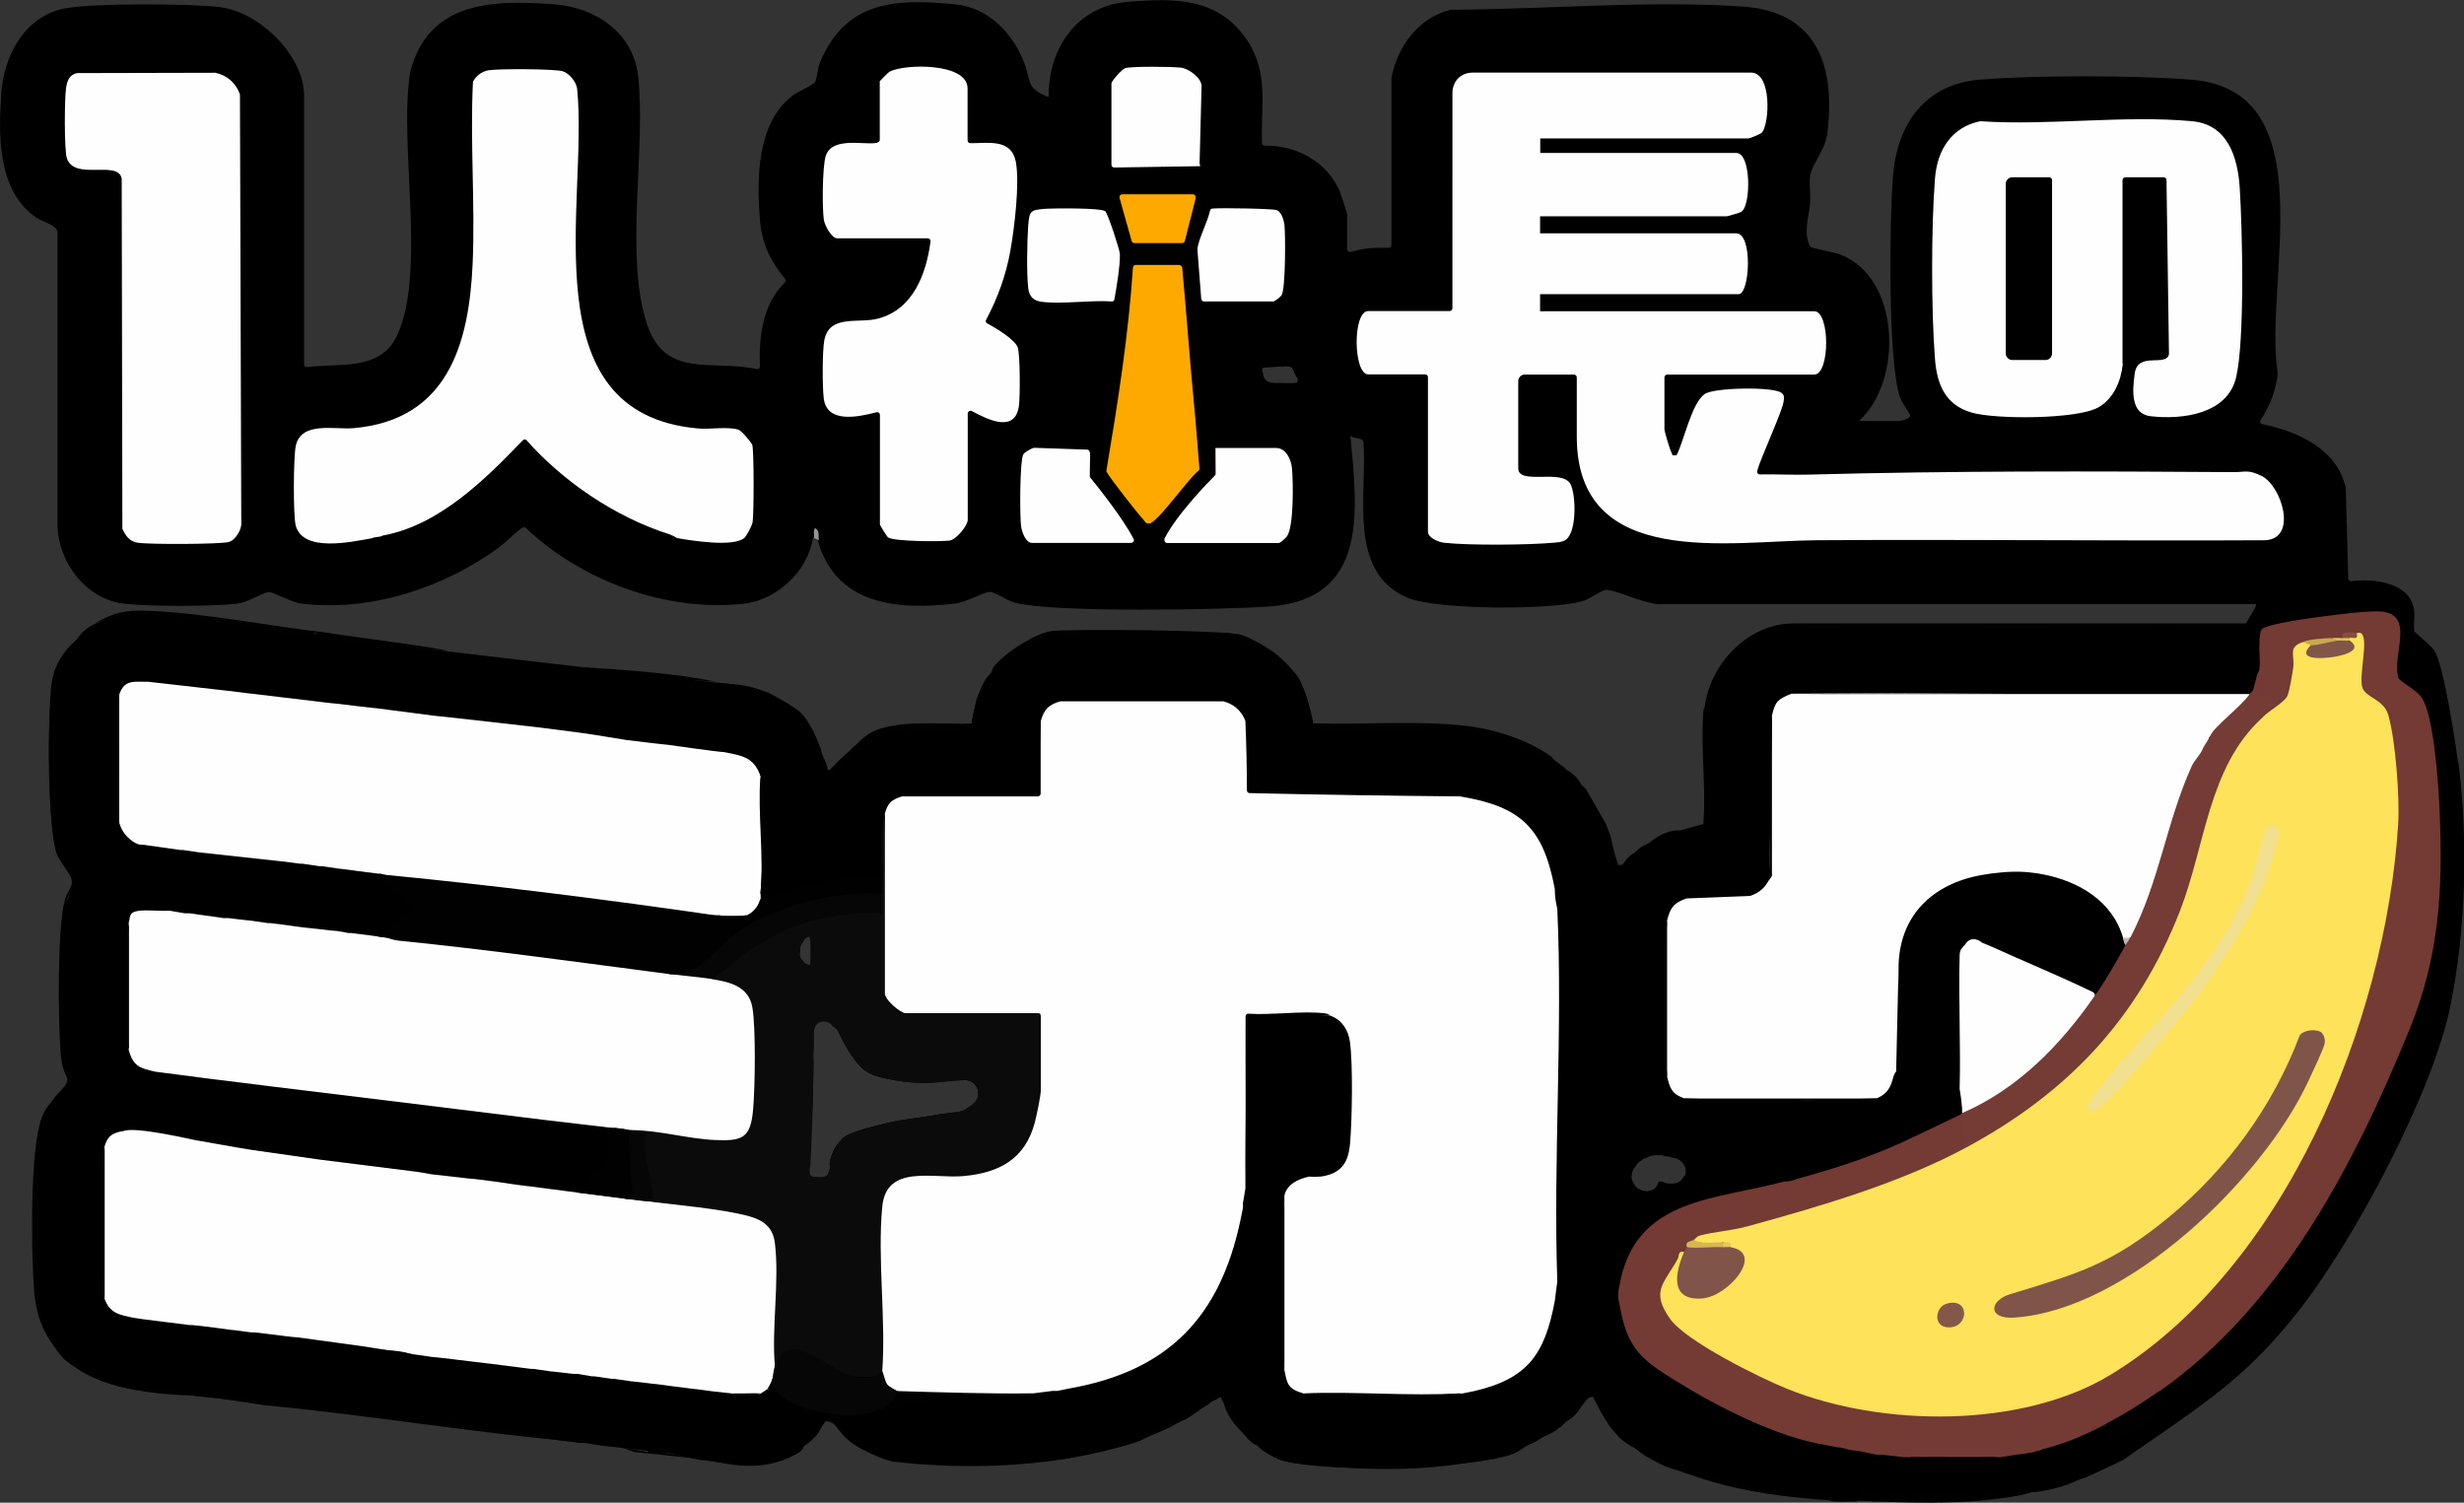
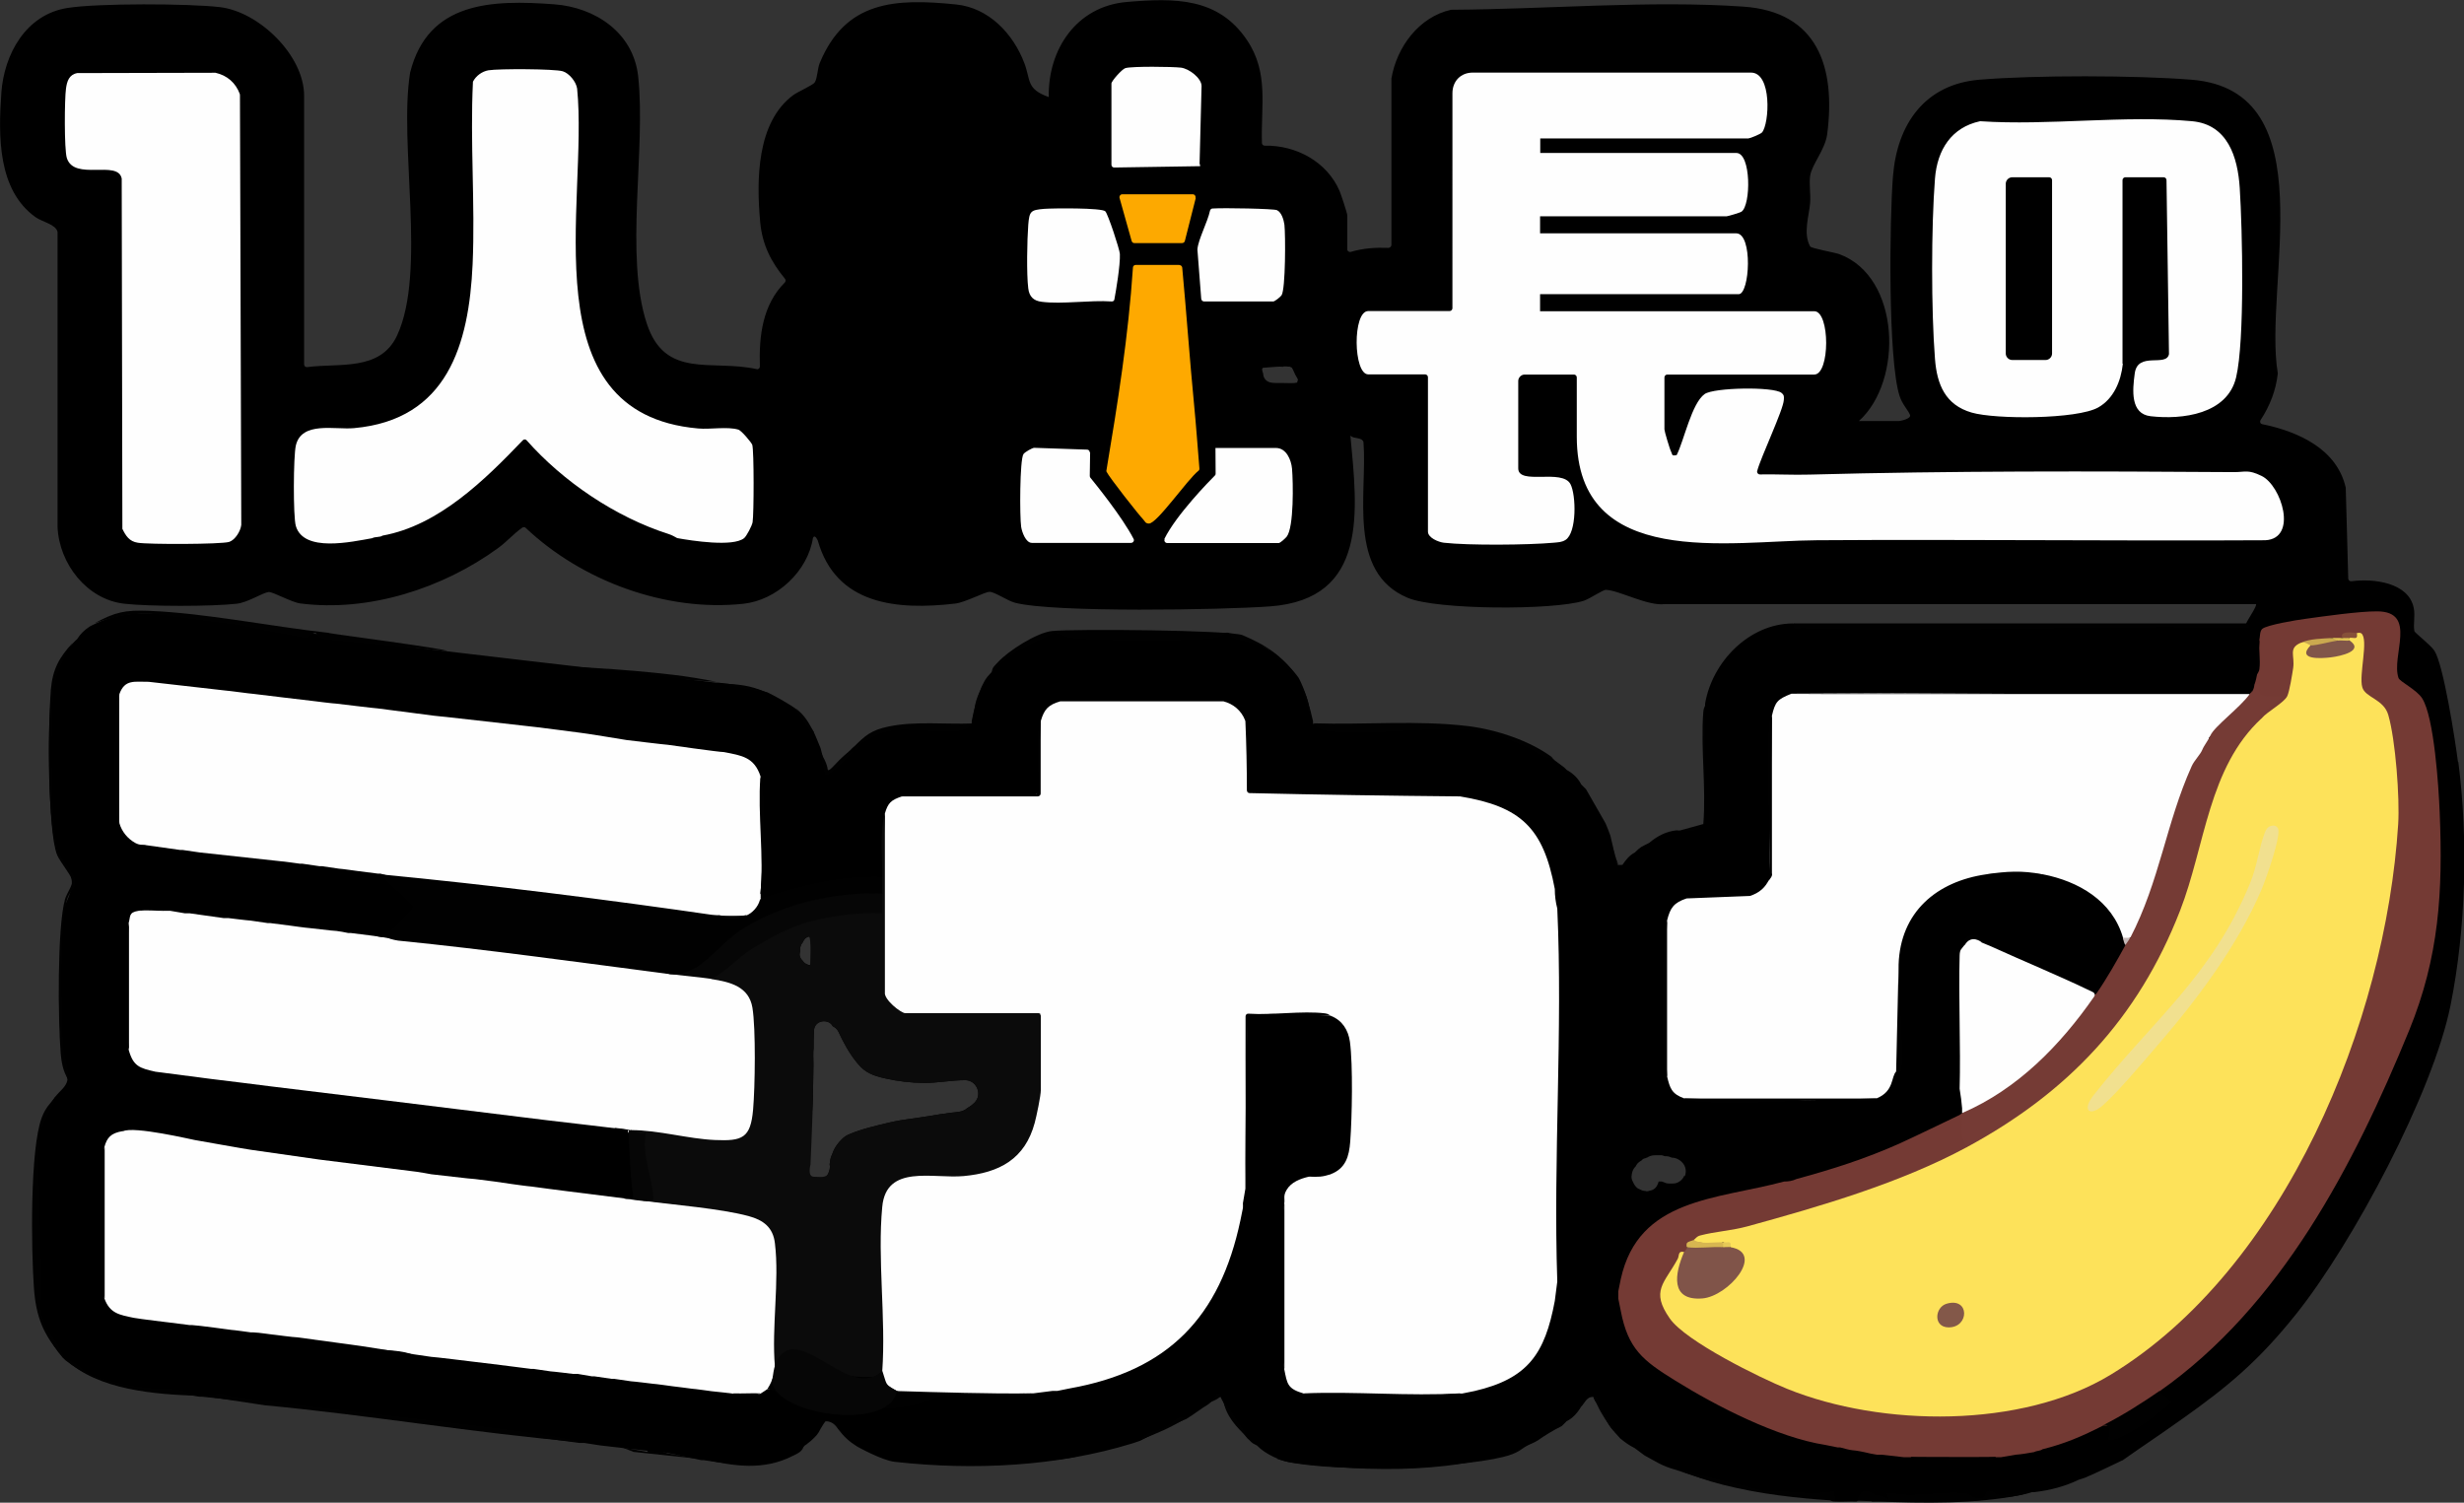
<svg xmlns="http://www.w3.org/2000/svg" id="_レイヤー_2" data-name="レイヤー 2" viewBox="0 0 149 90.87">
  <rect x="0" y="0" width="149" height="90.87" fill="#333333" stroke="none" />
  <defs>
    <style>
      .cls-1 {
        fill: #010101;
      }

      .cls-2 {
        fill: #c5b8b7;
      }

      .cls-3 {
        fill: #e6c957;
      }

      .cls-4 {
        fill: #61312c;
      }

      .cls-5 {
        fill: #753b35;
      }

      .cls-6 {
        fill: #865039;
      }

      .cls-7 {
        fill: #f1e08f;
      }

      .cls-8 {
        fill: #fde25a;
      }

      .cls-9 {
        fill: #fea900;
      }

      .cls-10 {
        fill: #e1c354;
      }

      .cls-11 {
        fill: #636363;
      }

      .cls-12 {
        fill: #060606;
      }

      .cls-13 {
        fill: #805549;
      }

      .cls-14 {
        fill: #743a34;
      }

      .cls-15 {
        fill: #0b0b0b;
      }

      .cls-16 {
        fill: #805449;
      }

      .cls-17 {
        fill: silver;
      }

      .cls-18 {
        fill: #959595;
      }

      .cls-19 {
        fill: #fefefe;
      }

      .cls-20 {
        fill: #815649;
      }

      .cls-21 {
        fill: #caa94f;
      }

      .cls-22 {
        fill: #fda900;
      }

      .cls-23 {
        fill: #835849;
      }

      .cls-24 {
        fill: #d7b651;
      }

      .cls-25 {
        fill: #3c1d1a;
      }

      .cls-26 {
        fill: #888;
      }
    </style>
  </defs>
  <g id="_レイヤー_1-2" data-name="レイヤー 1">
    <g>
      <path class="cls-1" d="M87.78,48c.2-.1.44.15.5.16l-12.67-.25c-.19-.05-.1.05-.13-.12-.22-1.18-.01-2.95-.17-4.2" />
      <path class="cls-1" d="M97.86,52.28c-.17-.08-.28-1.17-.55-1.43" />
      <path class="cls-1" d="M78.91,88.24c3.07.4,6.6.5,9.7.11.88-.11,2.32-.3,2.85-.96l1.24-.18c-.78.41-.76.64-1.82.9-2.82.7-11.07,1.02-13.69.1" />
      <path class="cls-1" d="M55.18,88.24c2.74.03,6.83.34,9.37-.05,1.38-.21,2.56-.99,3.98-.97" />
      <path class="cls-1" d="M39.12,87.8s.18-.2.25-.26l1,.35,2.07.35-4.13-.44-.74-.29" />
      <path class="cls-1" d="M48.63,87.36c-.09.42-.36.52-.71.69-1.73.88-3.53.63-5.34.19,1.08.07,3.02.24,4.04.11" />
      <path class="cls-1" d="M103,49.83c.18-2.2-.17-4.61,0-6.78.02-.28.14-.4.16-.5.24,2.39.12,4.8.14,7.21,0,.04-.01.08-.03.11-.62.91-1.72.13-2.58.6" />
      <path class="cls-1" d="M112.75,87.8c.24,0,.61-.09.74.15" />
      <path class="cls-4" d="M112.3,87.8c-.03-.06.02-.21,0-.29" />
      <path class="cls-25" d="M111.71,87.51c.2,0,.4-.01.59,0" />
      <path class="cls-1" d="M13.85,69.38c-.19-.01-.39.01-.59,0" />
      <path class="cls-11" d="M13.26,69.38c-.16,0-.5.05-.58-.01-.06-.05.02-.23,0-.28" />
      <path class="cls-17" d="M36.69,44.47v.29c-.39-.02-.85.16-.74-.29" />
      <path class="cls-1" d="M35.96,44.47c-.19,0-.49.08-.59-.15" />
      <path class="cls-1" d="M21.17,39.84c6.26.35,13.26.22,19.56.97.85.1,1.76.25,2.6.42-6.81-.43-14.42-1.34-21.22-2.44" />
      <path class="cls-26" d="M20.63,38.58c-.03-.05.02-.21,0-.29" />
      <path d="M148.63,46.04c-.16-1.27-.87-5.84-1.42-6.69-.22-.34-1.19-1.09-1.21-1.18-.08-.43.06-.93-.04-1.41-.31-1.54-2.44-1.79-3.77-1.61-.1.01-.18-.06-.19-.16l-.15-5.45s0-.03,0-.04c-.53-2.37-2.91-3.41-5.05-3.85-.12-.02-.16-.15-.1-.25.56-.85.93-1.8,1.04-2.82-.9-5.36,2.98-17.11-5.22-17.76-3.37-.27-9.48-.28-12.83,0-3.3.28-4.97,2.69-5.22,5.83-.21,2.59-.31,11.11.4,13.3.16.5.52.86.63,1.14.09.24-.61.37-.66.37h-2.43c2.69-2.42,2.52-8.72-1.18-10.09-.31-.11-1.71-.35-1.77-.47-.44-.79-.06-1.86,0-2.63.04-.53-.07-1.14,0-1.63.09-.67.9-1.58,1.03-2.51.53-4.07-.57-7.42-5.07-7.73-5.65-.39-11.96.16-17.63.19-.01,0-.03,0-.04,0-1.94.43-3.29,2.25-3.61,4.16,0,.01,0,.02,0,.04v10.03c-.01.1-.1.17-.19.17-.78-.03-1.51.02-2.26.24-.11.03-.22-.04-.22-.16v-2.06c0-.11-.38-1.26-.46-1.45-.76-1.78-2.64-2.79-4.53-2.75-.09,0-.17-.07-.17-.16-.07-2.24.43-4.24-.9-6.22-1.74-2.59-4.37-2.56-7.28-2.31-3.03.26-4.77,2.87-4.71,5.75-1.38-.49-1.08-1.02-1.48-2.06-.67-1.77-2.15-3.34-4.12-3.54-3.71-.38-6.69-.22-8.25,3.54-.14.34-.14.92-.3,1.17-.11.17-.99.55-1.3.77-2.23,1.65-2.23,5.17-2,7.69.13,1.37.66,2.4,1.5,3.42.05.07.05.16-.01.22-1.35,1.35-1.57,3.24-1.51,5.08,0,.11-.09.19-.2.16-2.71-.6-5.53.63-6.64-2.76-1.35-4.11-.04-10.54-.52-14.95-.29-2.64-2.6-4.17-5.08-4.35-3.76-.28-7.63-.18-8.71,4.13-.7,4.33,1,12.02-.78,15.88-1.01,2.2-3.5,1.67-5.44,1.93-.1.01-.19-.06-.19-.16V5.79c0-2.45-2.74-5.09-5.1-5.36-1.88-.22-7.38-.24-9.2.05C1.56.87.24,3.29.08,5.63c-.18,2.59-.23,5.87,2.08,7.51.4.28,1.23.43,1.32.89v17.83c.09,2.22,1.77,4.4,4.05,4.65,1.53.17,5.25.17,6.78,0,.69-.08,1.57-.67,1.94-.71.24-.02,1.38.62,1.9.69,4.15.54,8.64-.92,11.96-3.34.54-.39.94-.87,1.47-1.24.07-.05.16-.04.22.02,3.37,3.19,8.46,5.09,13.16,4.58,2.02-.22,3.89-1.97,4.2-3.98.07-.15.17-.1.29.15,1.1,3.9,4.78,4.23,8.31,3.82.65-.08,1.78-.71,2.08-.71.31,0,1.08.54,1.54.66,2.34.61,12.59.43,15.42.22,5.98-.44,5.28-5.81,4.86-10.32.23.21.68.07.79.38.24,3.12-1,7.87,2.67,9.42,1.74.74,8.83.76,10.65.18.37-.12,1.16-.67,1.34-.66.78.02,2.55,1,3.56.86h35.75c.1.08-.53.98-.59,1.17l-.13.17-5.18-.05c-7.34.07-14.64.08-21.92.04.16-.09.01-.12-.19-.16-2.65.02-4.87,2.33-5.3,4.84,0,.01,0,.03,0,.04-.02,2.4-.02,4.8,0,7.21-.35.43-.92.57-1.7.42-.64.05-1.21.36-1.68.76-.51.26-.49.21-.88.59-.32.16-.54.45-.74.74-.04.01-.27.01-.29,0-.17-.6-.31-1.19-.44-1.77-.07-.21-.2-.52-.29-.74l-1.18-2.06c-.08-.09-.19-.18-.29-.29-.19-.38-.51-.68-.88-.88-.05-.05-.1-.1-.15-.15l-.59-.44c-.05-.05-.1-.11-.15-.15-2.22-1.18-4.42-2.04-7.03-1.88l-5.94.09c-.51-.01-1.02-.04-1.48-.27-.01-.04.01-.1,0-.15-.19-.8-.39-1.61-.74-2.36-.05-.1-.11-.24-.15-.29-1.12-1.5-2.52-2.25-4.27-2.7-.02,0-.04,0-.06,0-3.43.36-7.01.29-10.45-.01-.02,0-.05,0-.07,0-1.39.48-2.85,1.19-3.72,2.42-.37.39-.36.43-.59.88-.26.67-.46,1.36-.59,2.06-.01.05.01.11,0,.15-1.23.28-2.52.35-3.87.21-1.38-.08-2.4.55-3.35,1.27-.05.05-.1.1-.15.15-.43.36-.83.77-1.19,1.24l-.24-.07-.34-1.32c-.12-.28-.32-.8-.44-1.03l-1.02-1.31s-.02-.02-.03-.03c-.37-.28-1.31-.81-1.74-1.01,0,0-.02,0-.02,0-.95-.33-1.94-.47-2.93-.58-.05,0-.1,0-.15,0-7.66-.88-15.23-1.77-22.7-2.65-.14-.22-.3-.22-.44,0l-.29.05c-.39-.26-.93-.53-1.41-.28-2.9-.57-6.3-1.19-9.27-1.3-1.24-.04-2.34.08-3.48.65-.09.05-.21.09-.29.15-.31.2-.56.45-.74.74-.12.11-.19.18-.29.29-.88.99-1.09,1.98-1.28,3.23-.26,1.75-.21,8.02.4,9.58,0,.02.02.03.03.05,1.04,1.34,1.01,1.6.34,3.1,0,.02-.01.04-.01.05-.29,3.39-.55,7.06.22,10.36-.07.43-.49.69-.74,1.03-1.11,1.58-1.29,3.25-1.21,5.25l.05,4.54c-.09,2.35.07,4.19,1.62,5.99.05.05.1.1.16.15,1.9,1.5,4.23,1.88,6.62,1.96,0,0,.01,0,.02,0l1.45.24s.1,0,.15,0c7.5.76,15.38,1.79,22.85,2.8.1,0,.2,0,.29,0l.97.15,2.89.33c1.07.03,2.11.34,3.21.56.05,0,.1,0,.15,0,2.07.32,4.46.67,6.1-.88.15-.09.24-.19.38-.29.36-.34.4-.37.59-.74.1-.15.15-.27.29-.44.29-.01.54.13.74.44.39.51.67.77,1.18,1.09,0,0,1.48.83,2.26.92,4.77.53,9.82.29,14.4-1.12.15-.05.31-.1.44-.15.92-.49,1.85-.93,2.79-1.32,0,0,.02,0,.02-.01.45-.27.87-.61,1.32-.88.32-.3.57-.45.74-.44.04.06.07.18.15.29.34.83.9,1.53,1.47,2.21.27.22.15.23.59.44.48.51,1.45.96,2.15,1.04,4.57.55,10.31.74,14.51-1.19.1-.05.2-.09.29-.15.47-.33.96-.63,1.47-.88.09-.08.19-.19.29-.29.38-.19.67-.52.88-.88.2-.18.33-.63.74-.59l.29.59c.05.1.09.19.15.29.33.59.72,1.13,1.18,1.62.31.25.52.41.88.59.18.13.38.28.59.44.76.41,1.05.64,1.92.88,3,1.06,6.07,1.67,9.19,1.64.06.18.19.27.39.27.44.03.89-.02,1.33,0,.29-.23.6-.23.94,0,1.76-.09,3.57-.15,5.44-.18.63.2,1.19.17,1.68-.1.85.08,1.7-.02,2.56-.29.05,0,.1,0,.15,0,.95-.11,1.84-.35,2.65-.74.15-.05.33-.1.44-.15.56-.23,2.19-1.02,2.19-1.02.02,0,.04-.01.05-.02,1.46-1.03,1.72-1.17,3.5-2.43,2.87-2.02,4.74-3.6,6.99-6.42,3.41-4.27,8.26-13.35,9.33-18.67.93-4.65,1.07-9.97.47-14.68ZM78.45,23.07c.02.05-.03.09-.07.07,0,0,0,.01,0,.01-.02,0-.04,0-.05,0,0,0,0,.01-.01.01-.27.02-.54,0-.8,0-.24,0-.5.02-.73-.04-.15-.04-.28-.14-.35-.29-.04-.08-.05-.17-.06-.26-.04-.08-.06-.17-.06-.26,0-.02.02-.02.03-.03,0-.02,0-.04.04-.04.26-.02.53-.04.79-.06.14-.01.28-.01.42,0,0,0,0-.02.02-.02.04,0,.08,0,.12,0,0,0,0,0,0,0,.05,0,.1,0,.15.01.06,0,.12,0,.17.03,0,0,0,0,0,.02.02,0,.03,0,.05,0,.12.18.17.39.29.57.03.04.05.08.07.13.01.03.03.07,0,.11,0,0-.01,0-.01,0,0,0,0,0,0,0ZM48.36,57.68c0-.05.01-.09.02-.12,0-.04,0-.09,0-.13,0-.07,0-.13.03-.2.03-.11.08-.19.16-.27-.03.03-.05.07-.08.1.04-.07.09-.13.12-.2.06-.11.17-.19.29-.22.13-.04.26-.01.38.05.11.06.19.18.22.29.01.04,0,.08,0,.12.04.04.07.08.08.13.03.05.04.11.04.17,0,.2,0,.4-.04.6-.01.05-.04.1-.07.14-.03.04-.07.08-.12.11-.03.01-.07.03-.1.04-.04,0-.07,0-.11.01,0,0,0,0,0,0-.1.05-.22.08-.33.04-.14-.05-.25-.12-.33-.25-.11-.1-.18-.24-.18-.4ZM58.93,66.68c-.14.14-.28.24-.44.33-.27.25-.65.24-1,.28-.42.05-.83.12-1.24.19-.82.14-1.66.21-2.46.4-.81.19-1.69.39-2.46.72-.3.13-.51.36-.71.62-.1.13-.17.26-.23.4-.04.11-.08.22-.13.32-.05.15-.07.3-.09.46.04.18,0,.38-.08.55-.12.31-.43.48-.74.47-.4,0-.8-.26-.8-.77,0-.32.03-.6.09-.87,0-.03.01-.07.02-.1.02-.07.04-.15.06-.22.25-1.02.42-2.06.44-3.12.01-.66.02-1.32.03-1.98,0-.32-.03-.65.01-.98,0,0,0,0,0,0,0-.35,0-.69.02-1.04.02-.67.89-.76,1.14-.28.12.06.24.15.33.31.32.69.67,1.34,1.16,1.93.46.57.95.75,1.66.91.78.18,1.57.27,2.37.28.83,0,1.66-.17,2.49-.17.69,0,1.05.87.56,1.36ZM101.85,71.1c-.12.28-.4.48-.7.47-.05,0-.11,0-.16,0-.02,0-.05,0-.07,0-.13,0-.24-.04-.34-.09-.03,0-.06-.02-.09-.03-.01,0-.02,0-.04,0,0,0,0,0-.01,0-.05,0-.09,0-.14,0-.05.2-.15.39-.34.49-.09.05-.19.06-.29.08.03,0,.06,0,.1,0-.06,0-.12.02-.18.02,0,0-.01,0-.02,0,0,0,0,0,0,0,0,0,0,0,0,0,0,0,0,0,0,0,0,0,0,0,0,0-.03,0-.06-.02-.08-.02-.1,0-.2-.03-.29-.08,0,0,0,0,0,0,0,0,0,0,0,0,0,0,0,0,0,0-.08-.04-.16-.06-.23-.13-.1-.1-.17-.21-.22-.33-.06-.11-.1-.23-.09-.34.02-.17.04-.31.13-.46.03-.05.07-.09.11-.13.04-.07.07-.13.12-.19.06-.06.12-.12.2-.16,0,0,.01,0,.02,0,.04-.04.08-.09.13-.12l.08-.03s.01,0,.02,0c0,0,0,0,0,0,.03-.01.07-.03.1-.04,0,0,.01,0,.02,0,.05-.02.09-.05.14-.07-.06.03-.12.05-.19.08.09-.04.18-.09.27-.12.09-.03.19-.04.29-.04.06,0,.12,0,.18,0,.05,0,.11,0,.16,0,.01,0,.02,0,.03,0,.07,0,.13.04.21.06.03,0,.06,0,.09,0,.12,0,.23.04.34.09.06,0,.12,0,.18.02.16.04.32.14.43.26.22.22.28.56.16.84Z" />
      <path class="cls-1" d="M135.89,37.69s.26.27.07.3c-8.95-.22-18.04.3-26.98,0-.28,0-.59.15-.51-.29h27.41Z" />
      <path class="cls-1" d="M59.98,40.64c.01-.29.2-.41.36-.59.63-.7,2.38-1.8,3.27-1.89,1.34-.14,10.77-.06,11.53.25,1.42.6,2.48,1.28,3.36,2.64l-1.69-1.69c-.56-.49-1.8-.57-2.27-.79-.12-.06-.12-.29-.2-.3-.26-.03-.51.26-.86.31-1.6.23-7.05.19-8.71,0-.42-.05-.79-.34-1.01-.31-.05,0-.41.24-.75.38-1.24.48-2.18,1.1-3.02,1.99Z" />
      <path class="cls-1" d="M3.82,82.05c-1.19-1.27-1.65-2.41-1.77-4.19-.16-2.24-.25-8.39.48-10.29.24-.63.5-.81.85-1.29-.17.77-.99,1.79-1.01,2.57-.1,2.92.11,6.05.14,9,0,.85-.19,1.25.17,2.16.3.76.95,1.29,1.15,2.03Z" />
      <path class="cls-1" d="M79.44,43.74c3.08.1,6.29-.2,9.34.17,1.7.21,3.72.87,5.1,1.9-.63.1-1-.4-1.52-.62-.72-.31-1.86-.82-2.56-.94-2.88-.49-6.65.33-9.56-.05-.24-.03-.72-.22-.8-.45Z" />
      <path class="cls-1" d="M122.92,90.16c-.5.22-1.18.34-1.71.42-2.94.42-5.97.29-8.9.17.3-1.1.93-.36,1.18-.33s.55.05.74.33l-.15-.44c.17,0,.34-.02.51,0,1.28.25,2.92-.18,4.27-.01.27.04.46.35.9.31.34-.02.26-.4.45-.46.23-.07.44.21.7.25s1.57-.21,2.01-.25Z" />
      <path class="cls-1" d="M58.8,43.74c-.09.23-.56.42-.8.45-1.55.21-3.55-.39-4.95.23-.13.06-.51.3-.85.46-.37.17-.22.68-.62.34.72-.73,1.09-1.07,2.17-1.29,1.61-.33,3.41-.12,5.05-.18Z" />
      <path class="cls-1" d="M12.23,84.41c.28,0,1.04-.16,1.24-.15.04,0,.03.1.6.18,4.45.65,9,1.09,13.52,1.63,1.2.14,2.5.3,3.43.43,1.36.19,2.71.33,4.06.71-6.37-.55-12.7-1.63-19.07-2.23l-3.78-.57Z" />
      <path class="cls-1" d="M4.12,65.25c-.3-.41-.41-1.05-.45-1.54-.16-1.98-.22-7.58.26-9.33.09-.33.48-.88.45-1.12-.03-.27-.75-1.13-.93-1.57-.59-1.49-.53-8.1-.38-9.95.11-1.27.5-1.98,1.33-2.87-.6.95-1.1,2.01-1.19,3.16-.13,1.78-.2,8.25.39,9.64.22.53.93,1.13.96,1.56.03.55-.3.61-.46,1.04-.53,1.46-.38,7.03-.3,8.84.03.6.39,1.59.3,2.13Z" />
      <path class="cls-1" d="M101.4,88.83c1.71.49,3.43.81,5.12,1.3.28.08.87.03,1.16.04,1.06.07,2.15.2,3.22,0l.08.58c-2.32-.15-4.52-.39-6.78-.96-.88-.22-1.97-.58-2.8-.96Z" />
      <path class="cls-1" d="M3.97,82.2c.55.06,1.03.69,1.51.92.53.25,1.82.58,2.43.68.77.12,1.72.21,2.71.21.01,0,.03,0,.04,0l1.42.4c-2.66-.08-6.17-.34-8.11-2.21Z" />
      <path class="cls-1" d="M19.89,38.28c.15.05,7.11.95,7.15,1.09-.02,0-6.95-.67-7.07-.67-.74,0-.84-.43-.89-.43-.24,0-.36.3-.59.3-.12,0-1.18-.23-1.63-.3-.95-.13-2.09-.47-3.11-.57-1.17-.12-2.74-.37-4.18-.54-1.36-.16-2.56.09-3.84.52,1.25-.67,1.81-.8,3.32-.74,3.41.14,7.37.95,10.83,1.33Z" />
      <path class="cls-1" d="M71.77,85.74c-1.12.66-1.61.85-2.8,1.33.27-.5,1.04-.54,1.51-.77.37-.18.79-.82,1.29-.55Z" />
      <path class="cls-1" d="M49.55,45.36c.21.4.46.77.51,1.21.18.11,1.01-1.18,1.52-1.07-.19.16-1.45,1.55-1.69,1.34l-.34-1.48Z" />
      <path class="cls-1" d="M46.42,41.91l-2.95-.59c1.2.08,1.82.07,2.95.59Z" />
      <path class="cls-1" d="M79.32,43.59l-.74-2.36c.58,1.07.51,1.23.74,2.36Z" />
-       <path class="cls-1" d="M94.47,86.18c-.63.58-.88.53-1.47.88.28-.45.98-.71,1.47-.88Z" />
      <path class="cls-1" d="M75.46,86.92c-.65-.54-1.36-1.34-1.47-2.21.5.72,1.04,1.45,1.47,2.21Z" />
      <path class="cls-1" d="M58.8,43.59c.19-.94.11-1.14.59-2.06l-.59,2.06Z" />
      <path class="cls-1" d="M98.01,86.92c-.8-.65-.73-.84-1.18-1.62l1.18,1.62Z" />
-       <path class="cls-18" d="M49.52,32.68l-.29-.15c.03-.17-.09-.5.07-.59.31.18.16.52.22.74Z" />
      <path class="cls-1" d="M73.83,84.41c-.2.24-.52.31-.74.44l.52-.59c.2-.06.17.08.22.15Z" />
      <path class="cls-1" d="M49.22,44.29c-.37-.03-.86-1.04-1.09-1.44.55.42.77.85,1.09,1.44Z" />
      <path class="cls-1" d="M96.68,85c-.09-.16-.34-.3-.29-.59.28.05.32.34.29.59Z" />
      <path class="cls-19" d="M73.98,42.41c.61.16,1.08.56,1.31,1.14,0,.02.01.05.02.07.06,1.39.09,2.78.09,4.17,0,.09.07.17.16.17,4.2.1,8.43.16,12.7.2,0,0,.02,0,.03,0,3.69.61,5.04,1.91,5.73,5.6,0,.4.05.8.15,1.18.34,7.42-.25,15.09,0,22.54,0,0,0,.02,0,.02l-.15,1.17c-.6,3.21-1.63,4.7-4.86,5.45l-.74.15s-.1,0-.15,0c-3.11.23-6.3.18-9.43,0-.99-.29-1-.57-1.18-1.47-.2-3.31-.18-6.7,0-10.02.05-.29-.08-.45.14-.82.28-.48.83-.68,1.33-.8l1.33-.15c.92-.35,1.12-1.08,1.19-1.98.11-1.46.17-4.64-.02-6.04-.1-.7-.46-1.28-1.13-1.55-.02,0-.05-.01-.07-.02-1.59-.1-3.2-.12-4.83-.08-.09,0-.17.08-.17.17-.08,3.26-.12,6.52-.12,9.78,0,.2,0,.39,0,.59l-.15.88c0,.1.01.2,0,.29l-.15.74c-1.24,5.87-4.37,9.11-10.32,10.17l-.74.15c-.1,0-.2,0-.29,0l-1.18.15s-.1,0-.15,0c-1.71.04-3.43.05-5.15.03,0,0-.02,0-.03,0-1.01.18-1.96.23-2.92-.18-.5-.07-1.17-.7-.88-1.18l-.26-.64c0-2.37-.04-4.75-.13-7.12-.12-2.28.06-4.41,2.73-4.36,3.71.37,6.74-.44,6.94-4.75l.31-.15c-.12-.01-.29-.05-.29-.13-.04-.54-.05-4.25.1-4.41.05-.05.12-.08.2-.1h0c-3.61.19-4.32.23-7.93.42l-.14-.23c-.05-.08-.15-.13-.23-.08-.45.28-1.26-.73-1.41-1.21l-.02-4.88.22-.15c-.05-2-.03-3.98.07-5.95.19-.64.37-.81,1.03-1.03,2.73-.09,5.47-.12,8.23-.07-.19-.06-.14-.1.1-.14-.05-1.46-.02-2.91.07-4.36.21-.71.46-.97,1.18-1.18h9.88Z" />
      <path class="cls-19" d="M93.14,8.37v.88h11.86c.9,0,.89,3.15.31,3.55-.08.06-.83.28-.9.28h-11.28v1.03h11.86c1.02,0,.82,3.68.15,3.68h-12.01v1.03h16.58c.96,0,.96,3.83,0,3.83h-8.89c-.09,0-.17.08-.17.17v3.15c0,.11.33,1.22.41,1.36.09.17,0,.25.33.19.45-.89.9-3.12,1.69-3.69.56-.4,4.18-.46,4.65-.07.17.14.15.23.14.42-.02.59-1.4,3.48-1.61,4.3-.03.11.05.21.17.21,1-.02,2,.04,3,.01,8.52-.23,17.1-.21,25.65-.15.71,0,.86-.17,1.68.23,1.2.58,2.21,3.78.23,3.89-9.04.05-18.08-.06-27.13,0-5.26.03-14.51,1.81-14.51-6.26v-3.59c0-.09-.08-.17-.17-.17h-2.98c-.21,0-.39.18-.39.39v5.28c0,1.05,2.66,0,3.16.96.34.65.39,2.93-.3,3.37-.24.15-.45.14-.72.17-1.53.14-5.15.17-6.64,0-.33-.04-.96-.3-.96-.67v-9.34c0-.09-.08-.17-.17-.17h-3.44c-.91,0-.96-3.83,0-3.83h4.92c.09,0,.17-.08.17-.17V5.64c0-.73.5-1.26,1.25-1.25h16.79c1.3-.02,1.13,3.1.68,3.62-.09.1-.73.36-.82.36h-12.6Z" />
      <path class="cls-19" d="M136.03,41.97l.14.3c-.86.76-1.71,1.53-2.55,2.29-.03.03-.05.06-.05.1-.07.65-.32,1.24-.77,1.78-.01.01-.02.03-.02.04-1.01,2.78-1.96,5.59-2.83,8.42-.2.8-.57,1.4-1.13,1.8-.23.26-.38.26-.44,0-.65-2.23-2.69-3.41-4.85-3.83,0,0-.02,0-.03,0-1.12-.11-2.25-.09-3.38,0-3.01.43-5.2,2.28-5.31,5.45l.03,5.84c.05.32-.01.53-.18.64-.31.3-.11,1.19-1.18,1.62-3.88.15-7.76.15-11.64,0-.75-.27-.86-.61-1.03-1.33-.23-3.11-.17-6.31,0-9.43.19-.76.4-1.07,1.18-1.33,1.28-.05,2.56-.1,3.83-.15.56-.18.93-.5,1.18-1.03.04-3.28.09-6.57.15-9.87.2-.85.33-.99,1.18-1.33,9.25-.06,18.49-.06,27.71,0Z" />
      <path class="cls-19" d="M7.44,68.41c.64-.33,4.2.51,4.34.53,0,0,3.2.57,3.39.59l4.13.59c.19.02,5.9.74,5.9.74.07,0,.88.15.88.15.15.01,2.52.3,2.65.29,0,0,1.13.14,1.18.15,0,0,.93.13,1.03.15,0,0,1.06.15,1.18.15,0,0,2.08.28,2.21.29l3.82.48s5.27.53,6.19.71c2.43.46,3.08.84,2.9,3.36-.15,2.06-.16,4.12-.38,6.07.28.09.23.34-.15.74.26.31.12.62-.29.59-.02.02-.41.28-.44.29-.57.12-1.11.12-1.62,0-.07-.02-1.15-.13-1.33-.15,0,0-1.06-.15-1.18-.15,0,0-1.13-.15-1.18-.15,0,0-1.06-.15-1.18-.15,0,0-1.21-.15-1.33-.15l-1.03-.15s-.1,0-.15,0l-1.03-.15s-.1,0-.15,0l-.88-.15c-.1,0-.2,0-.29,0,0,0-1.21-.15-1.33-.15l-1.03-.15s-.1,0-.15,0c0,0-1.03-.13-1.18-.15,0,0-2.29-.29-2.36-.29,0,0-2.35-.29-2.51-.29l-1.03-.15c-.06,0-3.73-.6-3.83-.59l-3.24-.44s0,0-.01,0c-.19,0-1.32-.15-1.32-.15-.11,0-.97-.14-1.33-.15-.05,0-.1,0-.15,0,0,0-1.06-.15-1.18-.15,0,0-2.04-.28-2.36-.29-.05,0-.1,0-.15,0,0,0-1.03-.13-1.18-.15,0,0-1.85-.22-2.21-.29-.84-.18-1.44-.25-1.77-1.18-.23-3.01-.22-6.12,0-9.14.16-.58.39-.85,1.11-.97Z" />
      <path class="cls-19" d="M12.08,51.55l-1.03-.15s-.1,0-.15,0l-2.06-.29c-.19-.06-.34.04-.67-.14-.46-.26-.81-.69-.95-1.19-.21-2.58-.21-5.23,0-7.81.33-.91.92-.73,1.77-.74l4.66.53c.12,0,1.56.2,1.68.2,0,0,3.62.44,3.68.44,0,0,1.17.15,1.33.15,0,0,2.39.29,2.51.29l3.39.44c.12,0,6.19.69,6.19.69.06,0,2.65.34,2.65.34.13,0,2.8.44,2.8.44,0,0,2.39.29,2.51.29,0,0,3.08.44,3.39.44,1.07.21,1.83.3,2.21,1.47.18,2.37.18,4.73,0,7.07,0,.1.02.21,0,.29.45.48-.34,1.4-.88,1.03-.53.11-1.09.13-1.62,0l-1.09.04c-6.11-.71-12.24-1.48-18.34-2.25l-1.05-.3s-.1,0-.15,0l-1.18-.15s-1.06-.15-1.18-.15l-1.03-.15s-.1,0-.15,0l-1.03-.15s-.1,0-.15,0c0,0-1.06-.15-1.18-.15" />
      <path class="cls-19" d="M8.39,55.08c.47-.16,1-.13,1.47,0,.15,0,.29,0,.44,0l.88.15c.1,0,.2,0,.29,0l2.06.29c.1,0,.2,0,.29,0,0,0,1.21.15,1.33.15l1.03.15s.1,0,.15,0c0,0,1.03.13,1.18.15,0,0,1.06.15,1.18.15,0,0,1.21.14,1.33.15.4.01,1.03.15,1.03.15h.15l1.52.19,1.58.24s.07,0,.1,0c.9-.05,1.6-.05,2.5.03,3.68.35,7.25.89,10.91,1.39.92.13,1.81.38,2.7.64l.72.02c.81-.26,1.4-.17,1.78.27,1.13-.44,2.37.32,2.71,1.46.31,1.03.34,7.04-.24,7.84-.53.72-1.13.76-1.95.74-1.85-.08-3.71-.44-5.39-.9-.09.23-.15.23-.18-.02,0,0-4.77-.57-4.83-.57,0,0-9.39-1.16-9.58-1.18,0,0-7.09-.87-7.22-.88,0,0-3.48-.44-3.54-.44l-3.39-.44c-.96-.22-1.34-.32-1.62-1.33-.22-2.53-.15-5.13,0-7.66.12-.42-.01-.64.59-.74Z" />
      <path class="cls-19" d="M22.54,32.54c-1.3.23-4.17.88-4.65-.73-.17-.57-.15-4.24,0-4.87.35-1.49,2.37-.94,3.52-1.05,5.64-.51,6.95-5.05,7.17-9.92.16-3.63-.16-7.38.02-11.03.18-.35.54-.62.94-.69.61-.1,4-.09,4.49.06.39.12.81.63.87,1.05.69,6.89-2.94,19.64,7.31,20.55.75.07,1.75-.13,2.44.07.18.05.8.79.84.92.11.37.1,4.18.02,4.68-.04.22-.36.83-.51.96-.67.55-3.17.16-4.05,0-.14-.08-.32-.18-.5-.24-3.24-1.03-6.41-3.19-8.6-5.67-.06-.07-.17-.08-.24,0-2.31,2.41-5.09,5.15-8.48,5.76-.14.11-.46.06-.61.15Z" />
      <path class="cls-15" d="M62.76,61.27h-8.01c-.27,0-1.31-.83-1.24-1.26v-10.82c-.32,1.02-.15,2.68-.16,3.83-.4.33-.4.7,0,1.03-.33.23-.43.71-.16,1.01-3.03-.42-6.03.77-8.5,2.52-.55.39-1.47,1.06-1.66,1.63,1.12.17,2.26.45,2.47,1.73.21,1.27.16,4.8.04,6.16-.15,1.73-.65,1.91-2.3,1.84-1.64-.07-3.41-.6-5.08-.6-.01.28.17.45.54.51.06,1.16.23,2.3.49,3.44-.17.03-.26.14-.29.32,1.82.25,4.66.47,6.37.93.88.24,1.48.67,1.59,1.65.28,2.29-.21,5.1,0,7.45.23.03.4-.1.5-.38,1.8.59,3.66,1.09,5.57,1l.42-.33c.23-3.2-.3-6.8,0-9.95.24-2.6,3.07-1.69,4.92-1.86,2.17-.2,3.71-1.03,4.3-3.22.11-.41.37-1.64.37-1.99v-4.47c0-.09-.08-.17-.17-.17ZM48.36,57.68c0-.05.01-.09.02-.12,0-.04,0-.09,0-.13,0-.07,0-.13.03-.2.03-.11.08-.19.16-.27-.03.03-.05.07-.08.1.04-.07.09-.13.12-.2.06-.11.17-.19.29-.22.18-.06.09,1.71.09,1.71-.1.05-.02.02-.12-.01-.14-.05-.25-.12-.33-.25-.11-.1-.18-.24-.18-.4ZM58.93,66.68c-.14.14-.28.24-.44.33-.27.25-.65.24-1,.28-.42.05-.83.12-1.24.19-.82.14-1.66.21-2.46.4-.81.19-1.69.39-2.46.72-.3.13-.51.36-.71.62-.1.13-.17.26-.23.4-.04.11-.08.22-.13.32-.05.15-.07.3-.09.46.04.18,0,.38-.08.55-.12.31-.57.21-.88.21-.4,0-.2-.73-.2-.73l.05-1.14s.08-1.89.1-2.95c.01-.66.02-1.32.03-1.98,0-.32-.03-.65.01-.98,0,0,0,0,0,0,0-.35,0-.69.02-1.04.02-.67.89-.76,1.14-.28.12.06.24.15.33.31.32.69.67,1.34,1.16,1.93.46.57.95.75,1.66.91.78.18,1.57.27,2.37.28.83,0,1.66-.17,2.49-.17.69,0,1.05.87.56,1.36Z" />
      <path class="cls-14" d="M136.62,38.73c.05-.2.02-.56.18-.7.28-.24,2.09-.54,2.56-.6,1.14-.16,3.33-.47,4.4-.46,2.45.02.82,2.69,1.28,4.03.08.22,1.1.71,1.43,1.23.73,1.15,1,5.39,1.06,6.9.2,4.79-.03,8.74-1.85,13.19-3.33,8.13-7.75,16.66-15.1,21.82-.29.6-.83,1.07-1.61,1.4-.59.49-1.19.71-1.78.66-1.27.65-2.31,1.1-3.68,1.44-.14.11-.34.08-.5.17-.41.07-.71.13-1.12.16l-.88.15c-.1,0-.2,0-.29,0-1.71.13-3.44.13-5.16,0-.15,0-.29,0-.44,0l-1.33-.15c-.1,0-.2,0-.29,0-.26-.04-.51-.09-.74-.15,0,0-.5-.11-.74-.12-.14,0-.74-.17-.74-.17-.05,0-.1,0-.15,0l-.74-.15c-2.91-.45-6.61-2.35-9.13-3.92-1.9-1.18-2.81-1.88-3.25-4.19l-.15-.74c0-.14,0-.3,0-.44l.15-.74c1.08-4.91,5.78-4.8,9.88-5.9.27,0,.51-.04.74-.15,2.24-.61,4.17-1.23,6.22-2.14.67-.3,3.64-1.73,3.64-1.73l.16-.11c.28.2.37.6.27,1.19.15.36.16.65.02.87l-.27.36c-4.97,2.6-10.76,4.51-16.24,5.24-.02.22-.17.37-.44.44.28.28.25.35-.15.29-.3.39-.52.86-.66,1.42-1.34,1.7.52,3.06,1.87,3.92,7.82,5.01,18.67,6.4,26.51.41,9.28-7.09,15.11-21.57,15.19-33.03,0-1.08-.21-4.85-.89-5.6-.02-.02-.03-.03-.06-.04-.91-.45-1.34-1.07-1.28-1.88.18-.93.18-1.81.01-2.64l-.05.14c-.41-.04-.65,0-.83.15-.17.09-.37.09-.59,0-.54.2-1.13.3-1.78.3-.08,0-.15.05-.17.13-.14.58-.2,1.19-.2,1.84-.02,1.28-.92,2.49-2.13,2.6-.4.41-.53-.14-.19-.5l.62-.52c-.56.03-.85-.32-.87-1.04.06-.16.12-.42.15-.59l.15-2.06Z" />
      <path class="cls-19" d="M128.37,22c-.11,1.04-.55,2.11-1.49,2.64-1.28.72-6.21.73-7.65.31-1.59-.46-2.1-1.69-2.22-3.24-.23-2.92-.23-7.99,0-10.92.14-1.74,1-3.09,2.73-3.46,4.13.28,8.75-.38,12.82,0,2.15.2,2.76,2.16,2.88,4.05.16,2.51.31,9.21-.22,11.44s-3.25,2.57-5.17,2.35c-1.23-.14-1.1-1.57-.96-2.59.18-1.35,1.92-.36,2.07-1.17l-.15-10.52c0-.09-.08-.17-.17-.17h-2.32c-.09,0-.17.08-.17.17v11.1Z" />
      <path class="cls-19" d="M4.67,4.42l8.36-.02c.71.16,1.22.61,1.47,1.28,0,.02.01.05.01.07l.08,25.99c-.04.38-.37.91-.73,1.03-.47.15-4.9.16-5.53.05-.51-.08-.72-.41-.93-.84l-.04-21.18c-.22-1.16-2.88.17-3.32-1.25-.16-.52-.14-3.56-.05-4.19.06-.45.19-.85.68-.94Z" />
-       <path class="cls-19" d="M58.51,8.49c0,.09.07.17.17.17,1.11,0,2.49-.28,2.75,1.14.24,1.31-.09,3.98-.33,5.35-.26,1.47-.77,2.88-1.47,4.19-.04.08-.02.18.07.22.58.31,1.71,1,1.85,1.47s.14,2.89.07,3.47c-.2,1.7-1.83.91-2.85.36-.11-.06-.25.02-.25.15v6.42c0,.36-.7,1.21-1.1,1.26-.56.07-3.41.06-3.73-.2-.04-.03-.48-.72-.48-.77v-6.63c0-.11-.1-.19-.21-.16-1.15.3-3.01.69-3.19-.86-.08-.68-.09-2.87.04-3.51.32-1.58,2.08-.97,3.27-1.3,2.11-.57,2.89-2.7,3.15-4.66.01-.1-.07-.19-.17-.19h-5.48c-.34,0-.75-.79-.8-1.11-.11-.71-.09-3.22.11-3.86.44-1.45,3.27-.36,3.27-.99v-3.54s.49-.52.6-.58c.88-.47,4.71-.56,4.71,1.02v3.15Z" />
      <path class="cls-1" d="M43.47,55.38c.53.13,1.09.11,1.62,0,.4-.15.75-.54.86-.95.02-.05.05-.09.1-.11,2.36-.77,4.77-1.39,7.29-1.3,0,.34,0,.69,0,1.03l-.46.28c-3.74,0-7.46,1.2-9.99,3.96-.65.68-1.49.7-2.37.62-5.47-.71-10.96-1.48-16.45-2.03,0,0-.42-.06-.65-.18-.44-.02-.71-.11-1.03-.15,1.2.26,1.74-.87,2.51-1.58.07-.07.08-.17,0-.24l-1.93-1.86c6.77.65,13.75,1.53,20.49,2.51Z" />
      <path class="cls-5" d="M136.33,41.38c.54-.11.13.43.38.61.27.19.91.12,1.24.13-.19.32-1.24.96-1.32,1.25-.01.05.08.09.14.07l-.1.51c-1.31,1.34-2.1,3.07-2.66,4.84,0,0,0,0,0,.01-1.21,4.9-2.69,9.4-5.92,13.49-1.98,2.5-5.44,5.63-8.33,6.98-.25.12-.54.12-.81.11-.47-.66-.3-1.3-.29-2.06l.39-.5c2.94-1.42,5.28-3.79,7.15-6.43l.56-.29c.65-.94,1.22-1.95,1.77-2.95-.06-.28.02-.39.29-.44,1.78-3.43,2.17-6.95,3.71-10.37.16-.36.52-.7.64-.99s.38-.6.5-.88c.23-.54,1.8-1.69,2.38-2.51-.06-.07-.01-.12.15-.15.13-.24.09-.29.15-.44Z" />
      <path class="cls-9" d="M71.32,16.03c.09,0,.16.07.17.15.26,2.77.45,5.55.72,8.32.09.87.28,3.36.32,3.84,0,.06-.01.09-.06.13-.68.54-2.5,3.19-2.99,3.19-.23,0-.24-.14-.35-.25-.24-.24-2.04-2.52-2.22-2.89-.01-.03-.01-.06,0-.09.68-4.05,1.33-8.15,1.6-12.25,0-.09.08-.16.17-.16h2.64Z" />
      <path class="cls-19" d="M119.82,56.99s.34.14.58.24c2.04.93,4.15,1.79,6.17,2.77.1.05.13.17.07.26-2.05,2.95-4.64,5.61-7.99,7.05,0-.1,0-.2,0-.29-.03-.37-.08-.77-.15-1.18.07-2.53-.07-5.49,0-8.04.01-.41.11-.39.3-.66.43-.67,1.03-.16,1.03-.16Z" />
      <path class="cls-19" d="M70.41,32.59c.72-1.46,2.73-3.51,3.06-3.84.03-.03.04-.06.04-.11,0-.24-.01-1.07-.01-1.55h3.66c.62,0,.92.71.97,1.25.07.83.12,3.54-.32,4.11-.09.11-.39.39-.49.39h-6.73c-.13,0-.22-.13-.16-.24Z" />
      <path class="cls-19" d="M72.54,10.05l-5.16.08c-.1,0-.17-.07-.17-.17v-4.91c0-.15.64-.87.84-.93.4-.12,2.85-.09,3.36-.03s1.25.65,1.25,1.11l-.12,4.68c0,.09.09.17,0,.17Z" />
      <path class="cls-19" d="M67.39,18.1c-.01.08-.08.14-.17.13-1.29-.09-3.01.18-4.23.02-.49-.06-.75-.31-.81-.81-.11-.86-.07-2.94,0-3.85.07-.82.14-.89.96-.96.53-.04,3.49-.07,3.7.15.16.16.87,2.31.88,2.58.03.68-.24,2.25-.33,2.73Z" />
      <path class="cls-19" d="M65.92,27.36l-.02,1.41s0,.07.03.11c.26.32,1.93,2.37,2.62,3.71.06.11-.03.24-.16.24h-5.99c-.37,0-.6-.65-.65-.97-.09-.59-.09-4.06.14-4.4.09-.13.54-.38.65-.38l3.2.11c.09,0,.16.08.16.17Z" />
      <path class="cls-19" d="M72.64,18.08l-.23-2.97s0-.03,0-.04c.05-.6.61-1.63.76-2.33.02-.07.07-.12.14-.13.69-.05,3.74.01,3.91.1.28.13.41.59.45.88.07.62.07,3.88-.17,4.26-.07.11-.42.38-.5.38h-4.19c-.09,0-.16-.07-.17-.16Z" />
      <path class="cls-22" d="M72.31,11.97l-.66,2.6c-.02.08-.09.13-.17.13h-2.89c-.08,0-.14-.06-.16-.13l-.73-2.6c-.03-.11.05-.22.16-.22h4.27c.11,0,.19.1.16.21Z" />
      <path class="cls-1" d="M54.23,84.12c2.69.08,5.39.16,8.11.15.05.52-.12.17-.38.16-1.35-.05-3.75-.19-5.01-.02-.42.06-1,.41-1.53.53-2.91.65-6.25.09-9-.97.03-.04.19-.3.29-.59l.22-.56c2.16.73,4.54,1.33,6.84,1.02l.45.28Z" />
-       <path class="cls-1" d="M37.13,68.2c.61.08,1.21.2,1.21.2-.02,1.31-.03,2.69.23,4-.25.13-.53.15-.85.08-.93-.12-1.89-.24-2.81-.36-.15-.02-.2-.22-.07-.3.73-.5,1.86-1.69,1.91-1.88.05-.18-.03-1.61-.03-1.61-.07-.07-.83-.2-.83-.2.45.04,1.24.09,1.24.09Z" />
      <path class="cls-1" d="M130.58,84.12l.73.66c-.48.54-3.26,2.58-3.83,2.28.06-.21.19-1-.29-.88,1.13-.57,2.35-1.34,3.39-2.06Z" />
      <path class="cls-1" d="M136.18,41.82c-.03.05-.11.09-.15.15h-27.71l27.86-.15Z" />
      <path class="cls-1" d="M80.47,61.42h-4.84c-.09,0-.17.07-.17.17l-.14,9.71c.02-3.28-.01-6.56,0-9.84,0-.1.08-.17.18-.16,1.48.1,3.22-.19,4.63-.02.23.03.26.12.35.16Z" />
      <path class="cls-1" d="M62.93,43.59v4.4c0,.09-.08.17-.17.17h-8.23c.06-.02.19-.21.35-.16h7.74c.09,0,.17-.06.17-.15.09-1.39-.25-2.95.13-4.26Z" />
      <path class="cls-1" d="M114.81,58.33c-.03.91.38,6.16.12,6.47-.05.07-.25,0-.27.02l.15-6.48Z" />
      <path class="cls-1" d="M113.48,66.43c-.07.03-.18.21-.35.16-3.47-.26-7.37.32-10.79,0-.3-.03-.32-.09-.5-.16h11.64Z" />
      <path class="cls-1" d="M77.67,82.79c-.37-1.88-.34-8.11,0-10.02v10.02Z" />
      <path class="cls-1" d="M106.95,53.26c.2-3.02-.22-6.48.04-9.47.02-.29.13-.37.16-.5v9.52c.06.18-.16.37-.19.45Z" />
      <path class="cls-1" d="M88.28,84.26c.23.4.23.27-.16.23-2.53-.23-7.24.36-9.27-.23,3.1-.13,6.35.18,9.43,0Z" />
      <path class="cls-1" d="M100.81,65.11c-.03-.13-.13-.21-.16-.5-.15-1.7-.21-7.49.16-8.93v9.43Z" />
      <path class="cls-1" d="M6.33,78.52c-.07-.18-.13-.2-.16-.5-.18-2.01-.18-6.13,0-8.14.03-.29.12-.35.16-.5v9.14Z" />
      <path class="cls-1" d="M7.21,49.78c-.05-.16-.13-.2-.16-.5-.16-1.67-.15-5.14,0-6.81.03-.3.09-.31.16-.5v7.81Z" />
      <path class="cls-1" d="M7.8,63.48c-.04-.15-.13-.21-.16-.5-.12-1.35-.16-6.04.16-7.17v7.66Z" />
      <path class="cls-1" d="M45.98,54.05c.23-2.22-.17-4.81,0-7.07.38,1.15.17,4.81.15,6.27,0,.25.09.66-.15.81Z" />
      <path class="cls-1" d="M120.7,88.1c-.15.24-.56.15-.81.15-1.18.01-2.36.01-3.54,0-.25,0-.66.09-.81-.15,1.72,0,3.44.02,5.16,0Z" />
      <path class="cls-1" d="M105.82,53.97c-1.18.37-2.59.03-3.83.15,1.11-.37,2.63-.04,3.83-.15Z" />
      <path class="cls-1" d="M123.5,52.87h-3.39c1.23-.18,2.16-.24,3.39,0Z" />
      <path class="cls-1" d="M136.48,40.79c-.04-.76-.01-1.35.15-2.06-.05.55.07,1.18,0,1.71-.02.21-.15.32-.15.35Z" />
      <path class="cls-1" d="M45.98,84.26c-.48.22-.62.12-1.11.14-.39.02-.57.37-.51-.14.54.02,1.08-.02,1.62,0Z" />
      <path class="cls-1" d="M9.87,55.08c-.44,0-1.07-.06-1.47,0,.3-.24,1.15-.25,1.47,0Z" />
      <path class="cls-1" d="M80.47,71c-.48.18-.79.18-1.33.15.45-.12.8-.23,1.33-.15Z" />
      <path class="cls-1" d="M24.9,81.91c-.43,0-.8.12-1.12.13-.07,0-.04-.25-.16-.28-.24-.06-.64.12-.79-.15.66.05,1.49.06,2.06.29Z" />
      <path class="cls-2" d="M128.81,56.71c-.13.24-.24.35-.29.44-.09-.13-.1-.29-.15-.44h.44Z" />
      <path class="cls-1" d="M119.82,56.71c-.5-.13-.76.06-1.03.44-.19-.58.7-.77,1.03-.44Z" />
      <path class="cls-12" d="M53.33,82.9c.05-.05.18.63.31.8.21.27.6.37.59.42-.49,2.58-7.81,1.33-7.52-.74.09-.62.15-1.06.53-1.46,1.39-1.51,4.29,2.78,6.09.98Z" />
      <path class="cls-12" d="M38.17,68.35c.23.05.51.27.89.15-.27,1.35.39,2.66.44,3.91.02.41-.36.17-.59.22-.39-.05-.81-.1-1.18-.15.15-.07.62.19.56-.19-.21-1.25-.27-3.94-.27-3.94-.37.13-.88-.15-.88-.15,0,0,.69.07,1.03.15Z" />
      <path class="cls-12" d="M45.09,55.38c-.41.16-.64.2-1.12.16-.28-.02-.44-.15-.5-.16h1.62Z" />
      <path class="cls-12" d="M53.35,54.05c0,.39,0,.79,0,1.18-1.37-.07-2.97.14-4.3.48-1.26.33-2.61,1.04-3.7,1.75-.79.52-1.43,1.26-2.26,1.71-.03.02-.07.03-.11.02-.75-.11-1.66-.18-2.45-.29,1.73.18,2.81-1.67,4.14-2.57,2.39-1.62,5.82-2.43,8.69-2.29Z" />
      <path class="cls-8" d="M142.52,38.28c.08,0,.19-.04.27.02.46.36-.16,2.52.06,3.26.18.63,1.29.71,1.57,1.67.44,1.5.7,5.04.6,6.61-.76,11.96-6.84,26.89-17.4,33.3-5.36,3.25-13.82,3.16-19.54.85-1.66-.67-6.13-2.87-7.1-4.25-1.19-1.69-.33-2.13.47-3.61.11-.2,0-.51.39-.42l.21.25c-1.57,3.56,2.79,2.41,3.15.13-.27-.22-.46-.45-.56-.68-.14-.09-.29-.18-.44-.29-.4.2-1.66.36-1.77-.15.11-.06.15-.2.39-.26.86-.23,1.9-.29,2.85-.55,4.41-1.21,9.25-2.62,13.27-4.79,6.08-3.29,10.34-7.75,12.89-14.3,1.53-3.93,1.7-8.66,4.94-11.64.34-.4,1.34-.93,1.54-1.33.14-.29.3-1.32.36-1.7.11-.76-.31-1.2.46-1.53.25-.07.65-.15.59.15-.23.88,2.64.47,2.36-.29-.13-.04-.13-.09,0-.15.13-.12.28-.22.44-.29Z" />
      <path class="cls-16" d="M104.2,75.42c.1-.22.35-.23.44,0,2.12.35-.14,2.98-1.7,3.1-1.97.15-1.66-1.51-1.11-2.79.16-.14.3-.58.53-.62.54,0,1.4.15,1.83.3Z" />
      <path class="cls-24" d="M104.2,75.13c.31,0,.31.23,0,.29-.74-.04-1.49.09-2.21,0,.02-.04-.04-.17.03-.26s.29-.12.41-.18c.45.3,1.2.11,1.77.15Z" />
      <path class="cls-21" d="M141.04,38.58c.16,0,.26.05.29.15-.07.47-1.36.74-1.62.29-.04,0-.39-.26-.59-.15.58-.25,1.28-.25,1.92-.29Z" />
      <path class="cls-6" d="M142.52,38.28c.07.43-.11.27-.44.29-.14.11-.3.1-.44,0-.15-.42.5-.33.88-.29Z" />
      <path class="cls-10" d="M141.63,38.58c.15,0,.3.01.44,0v.15c-.1.44-.54.39-.74,0l-.29-.15c.19-.01.39,0,.59,0Z" />
      <path d="M124.09,10.89v10.49c0,.21-.18.39-.39.39h-2.02c-.21,0-.39-.18-.39-.39v-10.27c0-.21.18-.39.39-.39h2.24c.09,0,.17.08.17.17Z" />
-       <path class="cls-13" d="M140.42,62.49c.13.13.19.41.16.59-.05.32-.78,1.84-.98,2.27-2.75,5.95-10.97,13.89-17.81,14.33-1.62.1-1.49-1.04-.23-1.42,4.17-1.26,6.18-1.84,9.62-4.68,3.51-2.9,6.28-6.7,7.89-10.98.28-.34,1.06-.41,1.36-.12Z" />
      <path class="cls-7" d="M137.31,49.95c.19-.05.31-.04.43.12.26.37-.74,3.16-.99,3.74-1.46,3.42-3.96,6.73-6.39,9.53-.83.96-2.35,2.77-3.24,3.54-.75.65-1.25.28-.51-.66,3.53-4.48,7.13-7.16,9.45-12.8.43-1.04.55-2.19.9-3.08.06-.16.17-.34.35-.39Z" />
      <path class="cls-20" d="M142.08,38.73c.92.63-.55.95-1.12,1.02s-2.11.18-1.24-.72c.41,0,1.19-.23,1.62-.29.23-.03.5.02.74,0Z" />
      <path class="cls-23" d="M117.71,78.84c1.41-.42,1.39,1.45.11,1.43-.93-.02-.82-1.22-.11-1.43Z" />
      <path class="cls-3" d="M104.2,75.13c.34.02.51-.13.44.29-.13-.02-.3,0-.44,0v-.29Z" />
    </g>
  </g>
</svg>